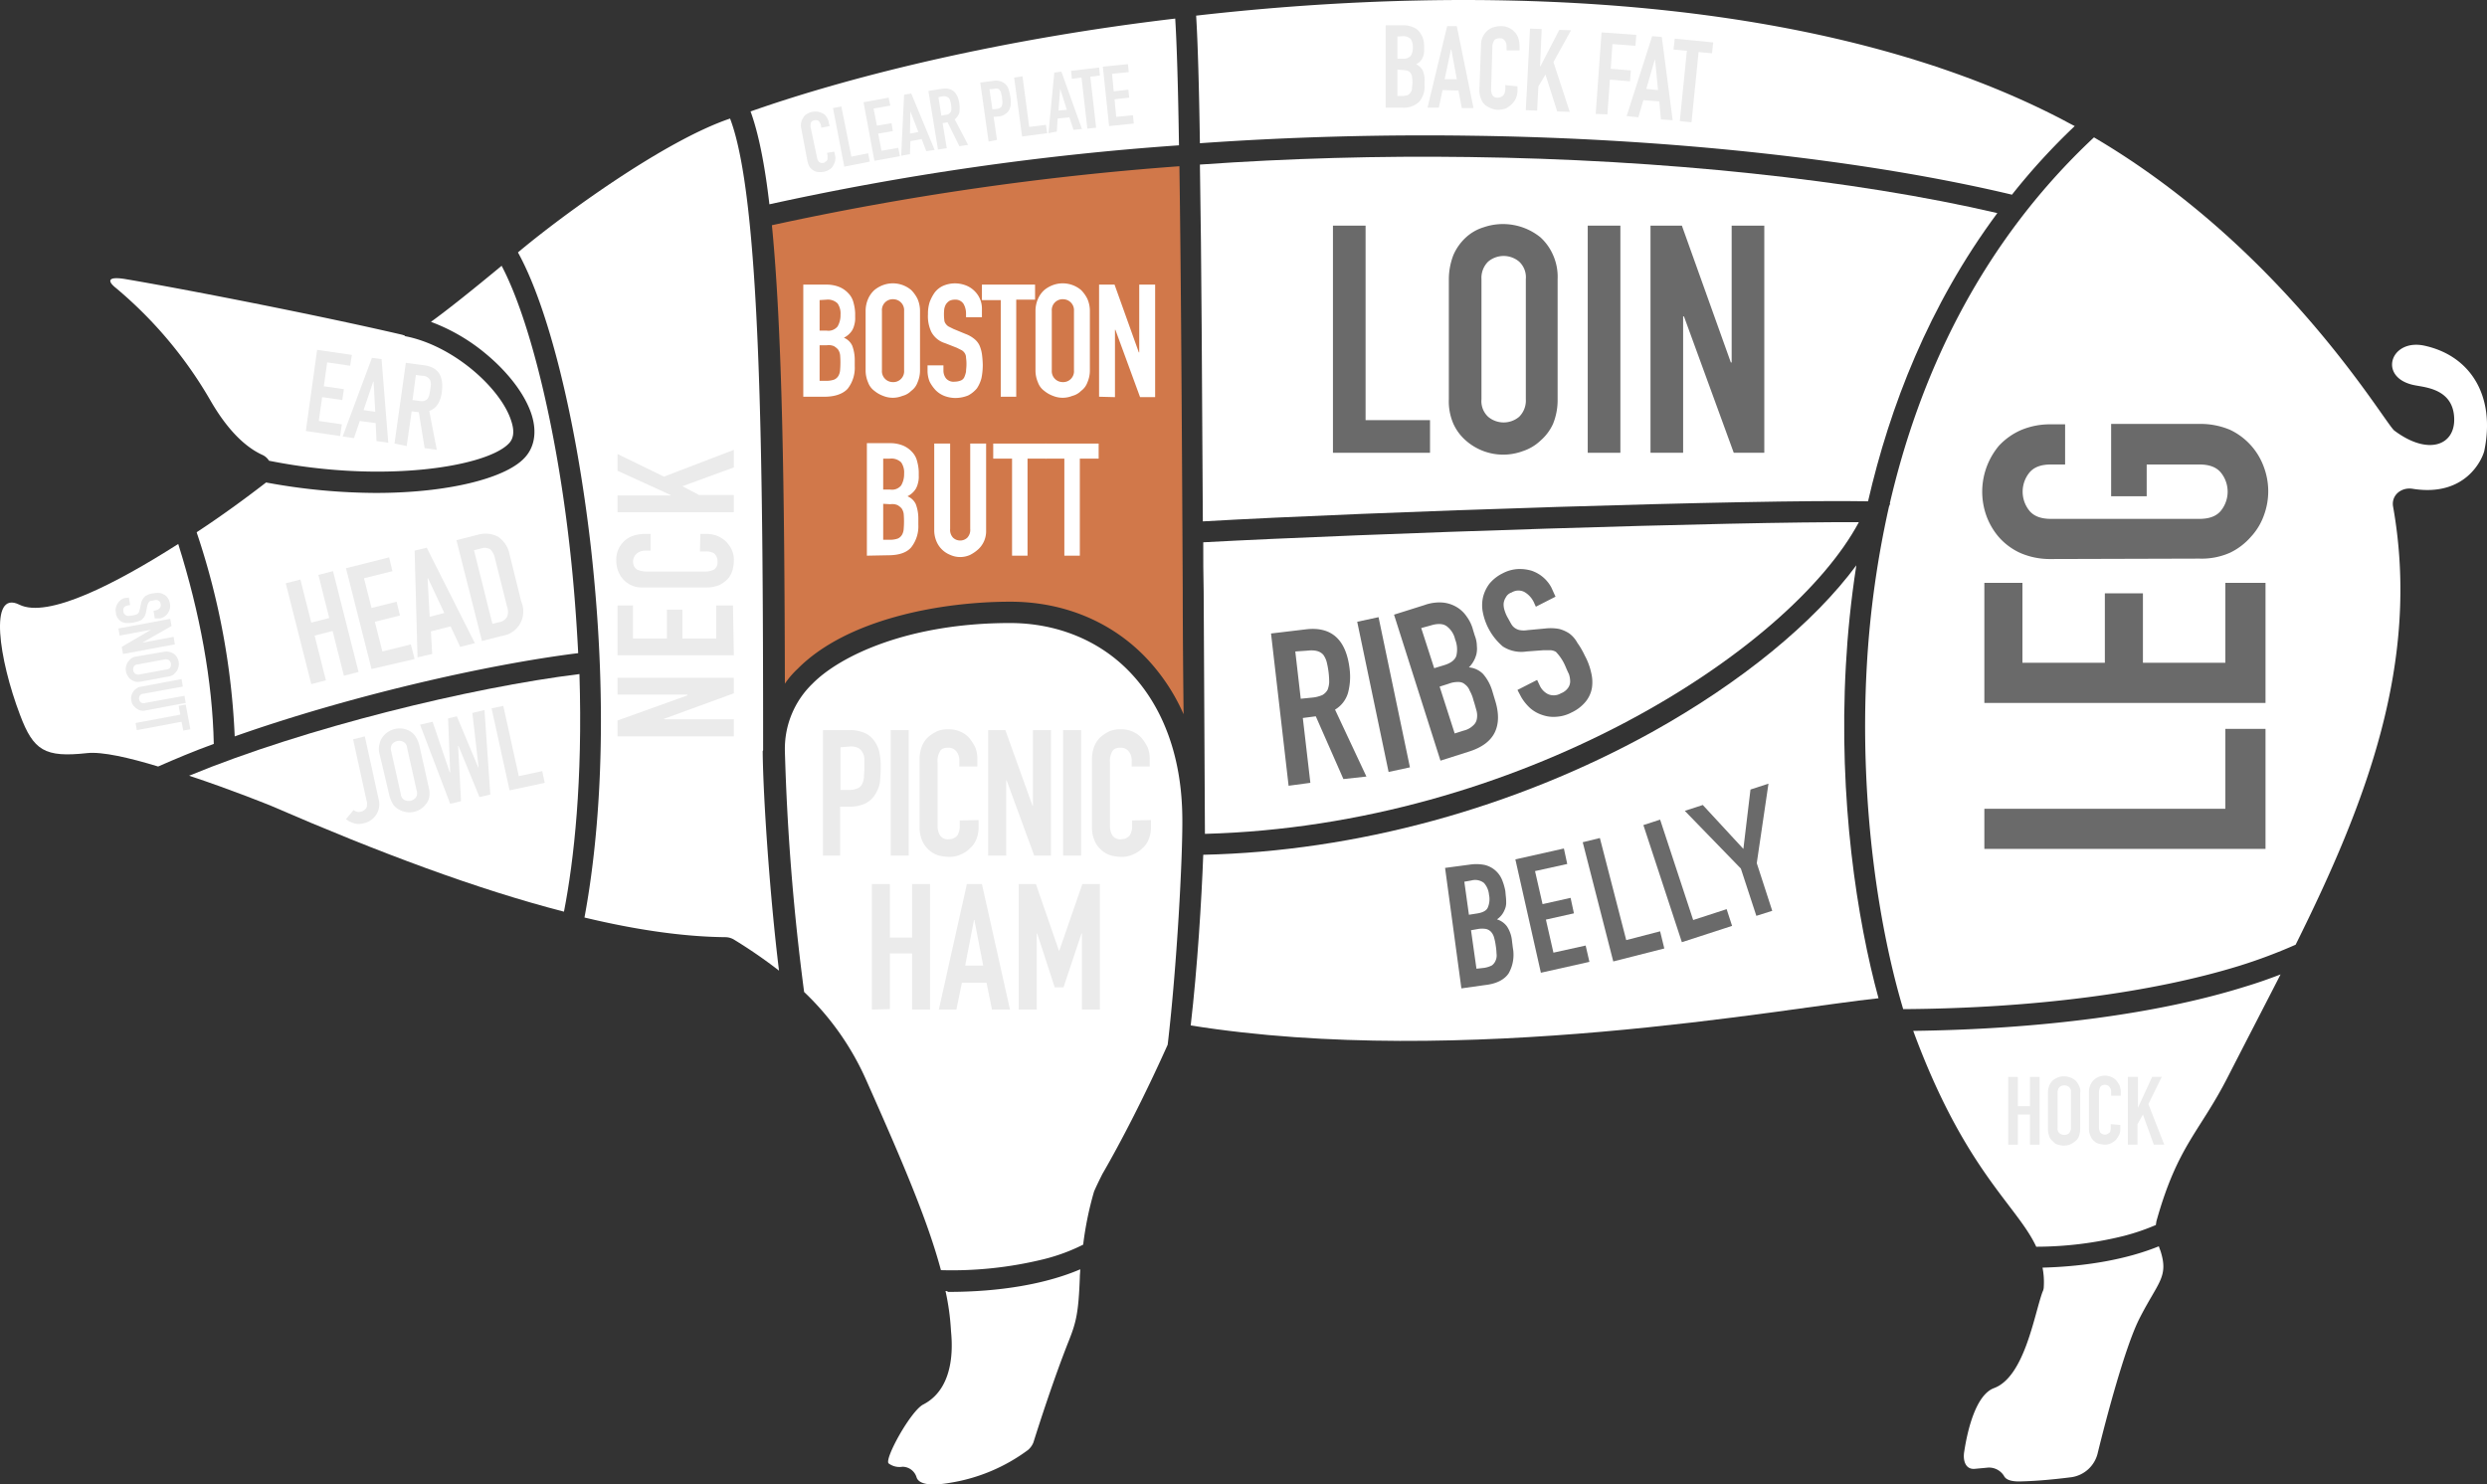
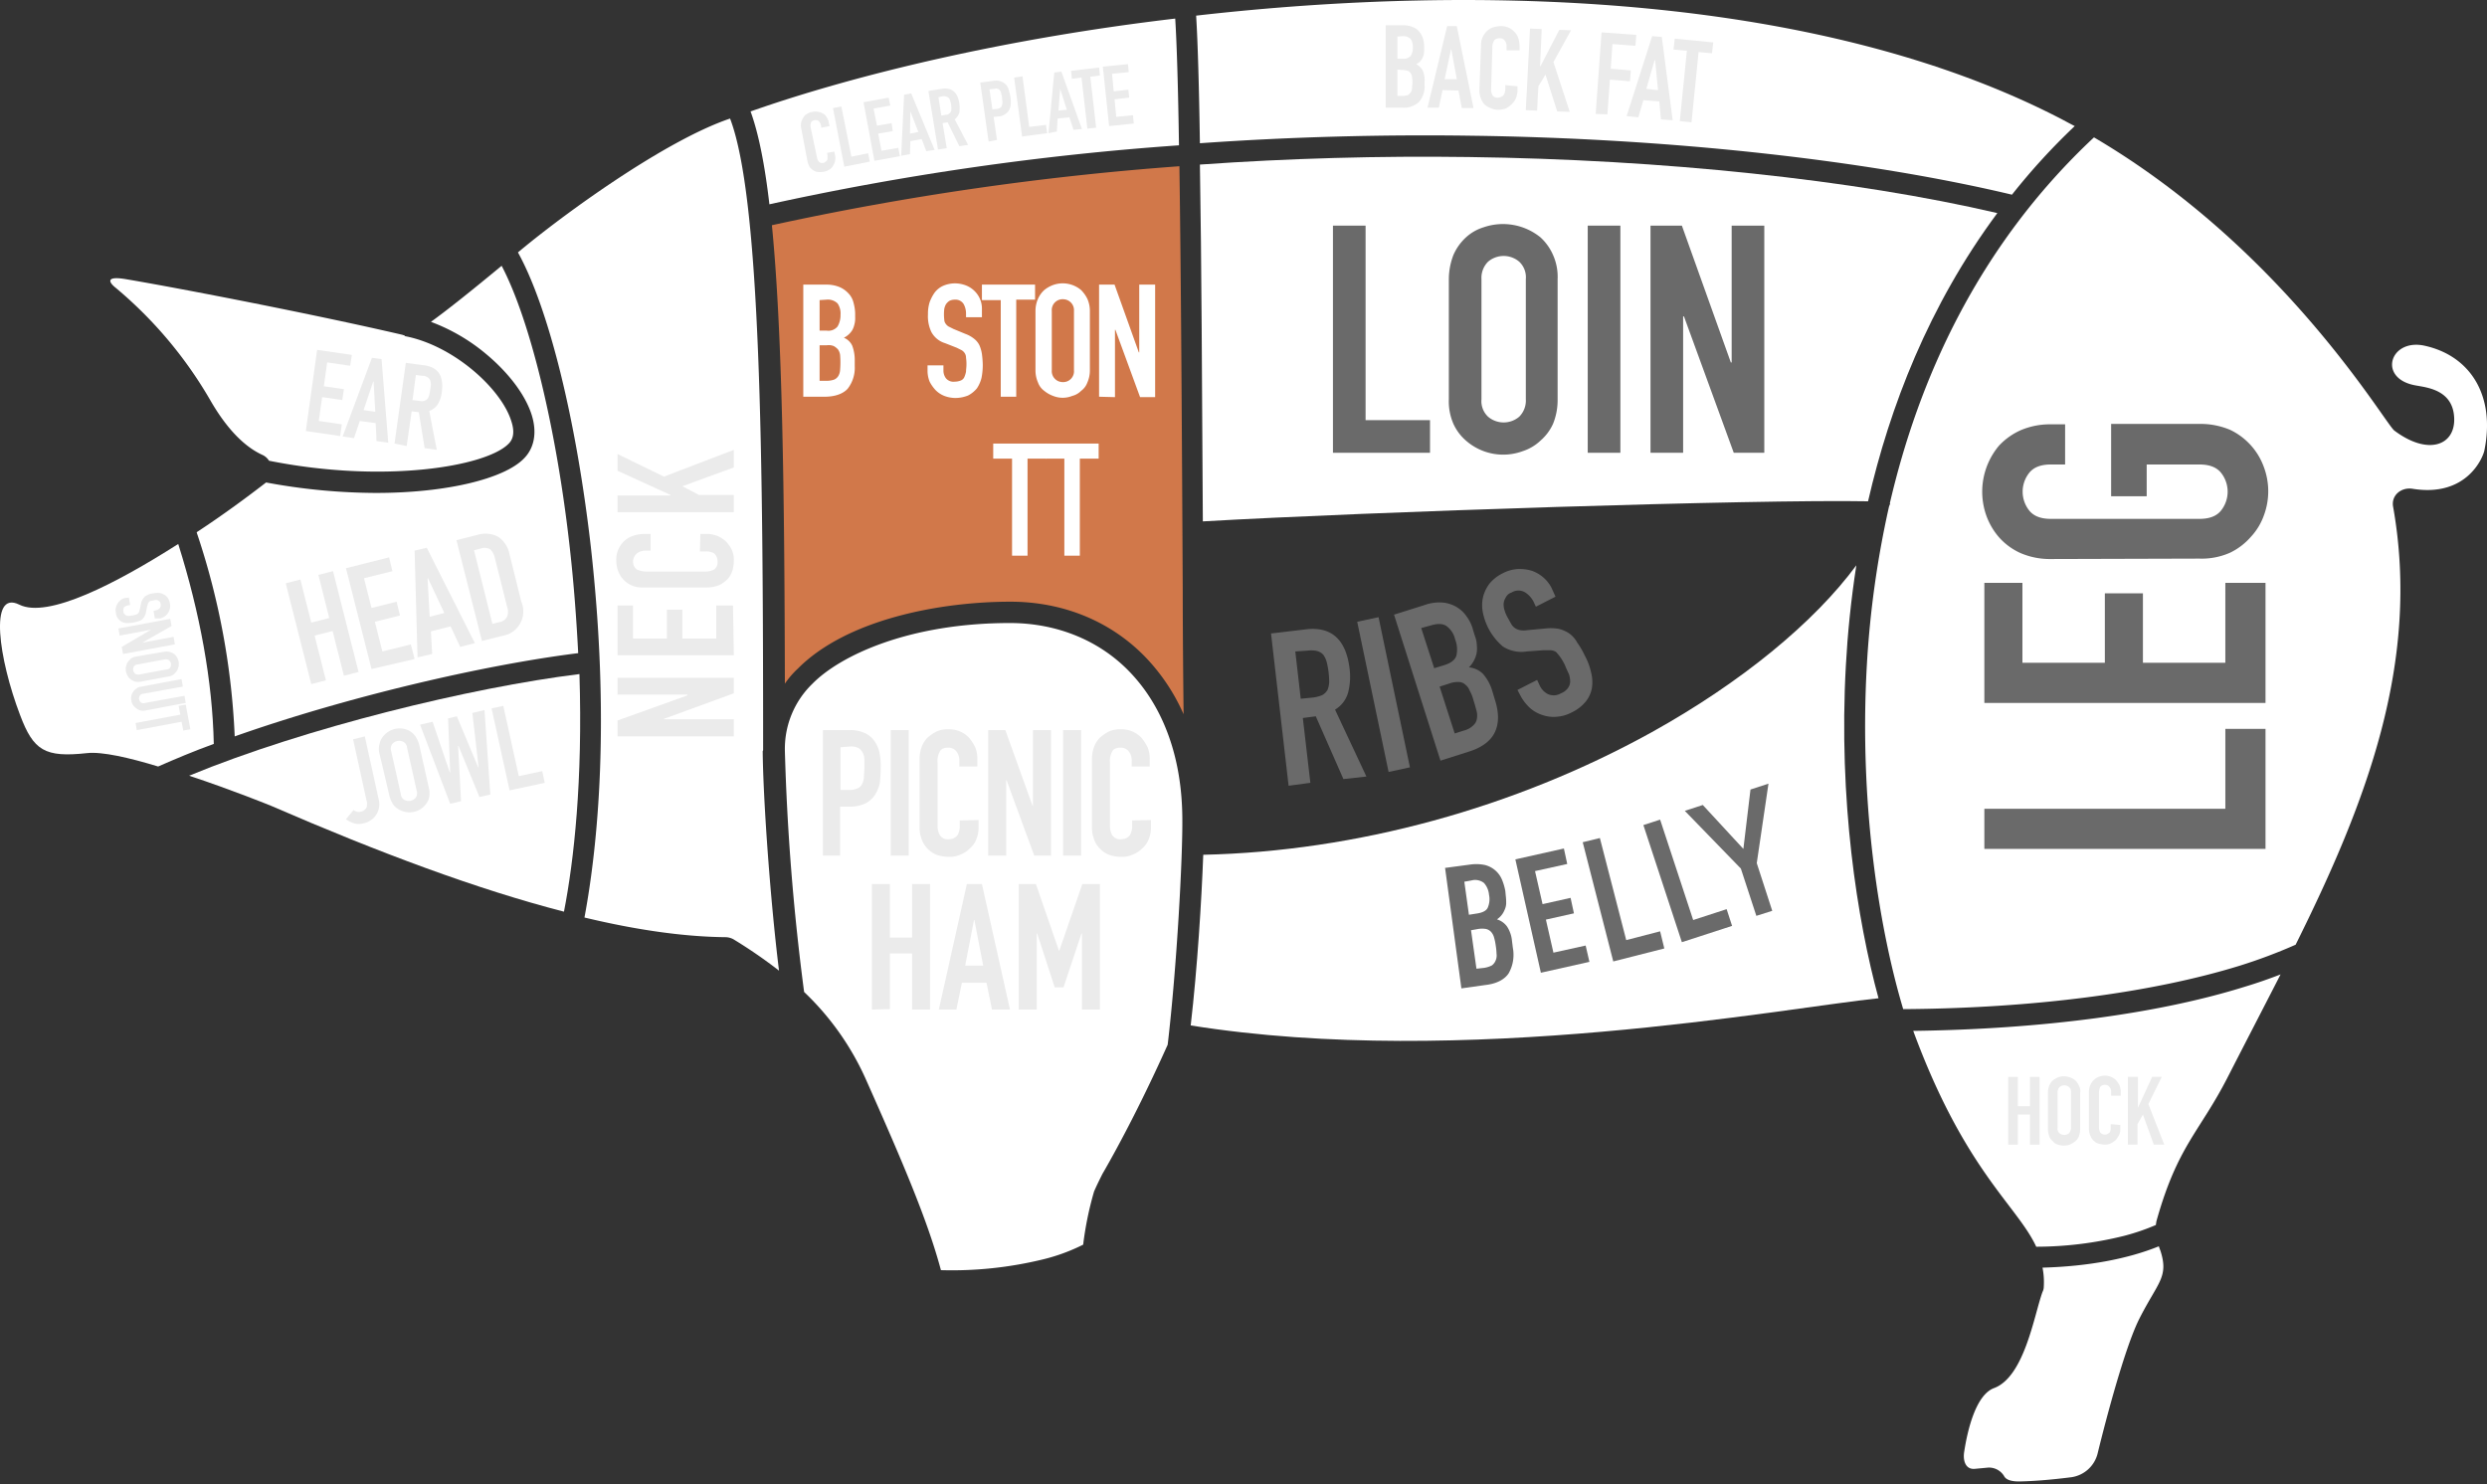
<svg xmlns="http://www.w3.org/2000/svg" id="Layer_1" data-name="Layer 1" viewBox="0 0 594.44 354.87">
  <rect x="0" y="0" width="594.44" height="354.87" fill="#333333" stroke="none" />
  <defs>
    <style>.cls-1{fill:#fff;}.cls-2{fill:#6a6a6a;}.cls-3{fill:#ebebeb;}.cls-4{fill:#d1784a;}</style>
  </defs>
  <g id="Pig_parts" data-name="Pig parts">
    <g id="pig_feet" data-name="pig feet">
-       <path id="Path_7111" data-name="Path 7111" class="cls-1" d="M226,308.6a59.07,59.07,0,0,1,1.3,9.4c.1,1.6,1.7,13.4-6.6,17.7-3,1.5-9.4,13.1-8.3,14.1a4.34,4.34,0,0,0,3.3.8,3.54,3.54,0,0,1,3.4,2.6c.5,1.3,2.5,2.2,8.2,1.2a42.5,42.5,0,0,0,18.4-7.8,4.63,4.63,0,0,0,1.3-1.8c1.1-3.5,4.8-15.1,8.5-24.4,1.7-4.3,2.3-6.6,2.6-15.1,0-.6.1-1.3.1-1.9-8.2,3.5-19.1,5.4-31.6,5.4A.73.73,0,0,0,226,308.6Z" transform="translate(0 0.04)" />
      <path id="Path_7125" data-name="Path 7125" class="cls-1" d="M488.5,307.6a2.66,2.66,0,0,1-.3,1.2c-2,5.5-4.3,20.3-11.6,23-4.3,1.6-6.3,9.9-7.1,15.1-.4,2.2.3,4.4,2.5,4.2l3.2-.3a4.22,4.22,0,0,1,3.8,2c.4.8,1.5,1.4,4.1,1.3,4-.1,8-.5,12-1a7.57,7.57,0,0,0,6.3-5.8c2-8.2,6.5-25.2,9.9-32,4.5-8.9,7.1-10,5.1-16.3-.2-.5-.3-.8-.4-1.1-7.4,3-16.9,4.8-27.8,5.1A17.82,17.82,0,0,1,488.5,307.6Z" transform="translate(0 0.04)" />
    </g>
    <g id="loin">
      <path id="Path_7119" data-name="Path 7119" class="cls-1" d="M446.5,119.8h0C451.7,97.2,461,73,477.4,50.9c-34.3-8-80-12.8-126.3-13.4-21.5-.3-43,.3-64.3,1.8.4,23,.5,53.2.7,85.3C327.6,122.3,419.8,119.3,446.5,119.8Z" transform="translate(0 0.04)" />
      <g id="Group_826" data-name="Group 826">
        <path id="Path_7126" data-name="Path 7126" class="cls-2" d="M318.6,108.2V53.9h7.8v46.5h15.4v7.8Z" transform="translate(0 0.04)" />
        <path id="Path_7127" data-name="Path 7127" class="cls-2" d="M346.3,66.7a16.16,16.16,0,0,1,1.1-5.8,12.46,12.46,0,0,1,3-4.2,11,11,0,0,1,4.2-2.4,14.23,14.23,0,0,1,13.6,2.4,12.46,12.46,0,0,1,3,4.2,12.78,12.78,0,0,1,1.1,5.8V95.4a15.07,15.07,0,0,1-1.1,5.9,11.71,11.71,0,0,1-3,4,11.19,11.19,0,0,1-4.2,2.5,13.5,13.5,0,0,1-13.6-2.5,11.71,11.71,0,0,1-3-4,13.46,13.46,0,0,1-1.1-5.9Zm7.8,28.7a5.1,5.1,0,0,0,1.6,4.2,5.75,5.75,0,0,0,7.4,0,5.43,5.43,0,0,0,1.6-4.2V66.7a5.1,5.1,0,0,0-1.6-4.2,5.75,5.75,0,0,0-7.4,0,5.43,5.43,0,0,0-1.6,4.2Z" transform="translate(0 0.04)" />
        <path id="Path_7128" data-name="Path 7128" class="cls-2" d="M379.5,108.2V53.9h7.8v54.3Z" transform="translate(0 0.04)" />
        <path id="Path_7129" data-name="Path 7129" class="cls-2" d="M394.5,108.2V53.9H402l11.7,32.7h.2V53.9h7.8v54.3h-7.3L402.5,75.6h-.2v32.6Z" transform="translate(0 0.04)" />
      </g>
    </g>
    <g id="picnic_ham" data-name="picnic ham">
      <path id="Path_7110" data-name="Path 7110" class="cls-1" d="M282.6,195.5c-.1-14.1-4.3-26-12.1-34.4-7.3-7.9-17.7-12.2-29.1-12.2-24.2,0-40.6,7.8-47.2,14.5a21.61,21.61,0,0,0-6.6,15.7v.2h0v.1a556.13,556.13,0,0,0,4.6,57.7,65.69,65.69,0,0,1,14.9,21.2c8.9,20,14.7,33.7,17.8,45.3a92,92,0,0,0,24.5-2.6,45.07,45.07,0,0,0,9.5-3.5,79.49,79.49,0,0,1,2.6-12.7c.6-1.4,1.3-2.8,2-4.2,4.4-7.6,10-18.4,15.6-30.9C281.3,231,282.7,204.9,282.6,195.5Z" transform="translate(0 0.04)" />
      <g id="Group_827" data-name="Group 827">
        <path id="Path_7130" data-name="Path 7130" class="cls-3" d="M196.7,204.5v-30h6.4a8.08,8.08,0,0,1,3.1.5,5.65,5.65,0,0,1,2.4,1.6,7.61,7.61,0,0,1,1.5,2.8,15.68,15.68,0,0,1,.4,4.3c0,1.1-.1,2.3-.2,3.4a8.25,8.25,0,0,1-1,2.6,5.89,5.89,0,0,1-2.4,2.3,8.81,8.81,0,0,1-3.9.8h-2.2v11.7Zm4.2-25.9v10.2H203a4.48,4.48,0,0,0,2-.4,2,2,0,0,0,1.1-1.1,4.19,4.19,0,0,0,.4-1.6c0-.6.1-1.3.1-2.1v-2a3.29,3.29,0,0,0-.4-1.7,2.66,2.66,0,0,0-1-1.1,4.06,4.06,0,0,0-1.9-.4Z" transform="translate(0 0.04)" />
        <path id="Path_7131" data-name="Path 7131" class="cls-3" d="M212.9,204.5v-30h4.3v30Z" transform="translate(0 0.04)" />
        <path id="Path_7132" data-name="Path 7132" class="cls-3" d="M233.9,196v1.9a7.51,7.51,0,0,1-.5,2.6,5.41,5.41,0,0,1-1.5,2.2,6.62,6.62,0,0,1-2.2,1.5,6.26,6.26,0,0,1-2.7.6,10.68,10.68,0,0,1-2.5-.3,5.67,5.67,0,0,1-2.3-1.2,6.2,6.2,0,0,1-1.7-2.2,8,8,0,0,1-.7-3.4V181.2a8.57,8.57,0,0,1,.5-2.7,6.36,6.36,0,0,1,1.4-2.2,10.71,10.71,0,0,1,2.2-1.5,6.63,6.63,0,0,1,2.8-.5,6.56,6.56,0,0,1,4.9,2,11.35,11.35,0,0,1,1.5,2.3,7.1,7.1,0,0,1,.5,2.9v1.7h-4.3v-1.4a3.41,3.41,0,0,0-.7-2.2,2.32,2.32,0,0,0-1.9-.9c-1.1,0-1.8.3-2.1,1a4.34,4.34,0,0,0-.5,2.5v15.3a4.28,4.28,0,0,0,.6,2.2,2.25,2.25,0,0,0,2,.9c.3,0,.6-.1.9-.1a4.05,4.05,0,0,0,.9-.5,1.8,1.8,0,0,0,.6-.9,4,4,0,0,0,.3-1.5v-1.5Z" transform="translate(0 0.04)" />
        <path id="Path_7133" data-name="Path 7133" class="cls-3" d="M236.2,204.5v-30h4.1l6.5,18.1h.1V174.5h4.3v30h-4l-6.6-18h-.1v18Z" transform="translate(0 0.04)" />
        <path id="Path_7134" data-name="Path 7134" class="cls-3" d="M254.1,204.5v-30h4.3v30Z" transform="translate(0 0.04)" />
        <path id="Path_7135" data-name="Path 7135" class="cls-3" d="M275.1,196v1.9a7.51,7.51,0,0,1-.5,2.6,5.41,5.41,0,0,1-1.5,2.2,6.62,6.62,0,0,1-2.2,1.5,6.26,6.26,0,0,1-2.7.6,10.68,10.68,0,0,1-2.5-.3,5.67,5.67,0,0,1-2.3-1.2,6.2,6.2,0,0,1-1.7-2.2,8,8,0,0,1-.7-3.4V181.2a8.57,8.57,0,0,1,.5-2.7,6.36,6.36,0,0,1,1.4-2.2,10.71,10.71,0,0,1,2.2-1.5,6.63,6.63,0,0,1,2.8-.5,6.56,6.56,0,0,1,4.9,2,11.35,11.35,0,0,1,1.5,2.3,7.1,7.1,0,0,1,.5,2.9v1.7h-4.3v-1.4a3.41,3.41,0,0,0-.7-2.2,2.32,2.32,0,0,0-1.9-.9c-1.1,0-1.8.3-2.1,1a4.34,4.34,0,0,0-.5,2.5v15.3a4.28,4.28,0,0,0,.6,2.2,2.25,2.25,0,0,0,2,.9c.3,0,.6-.1.9-.1a4.05,4.05,0,0,0,.9-.5,1.8,1.8,0,0,0,.6-.9,4,4,0,0,0,.3-1.5v-1.5Z" transform="translate(0 0.04)" />
        <path id="Path_7136" data-name="Path 7136" class="cls-3" d="M208.4,241.3v-30h4.3v12.8H218V211.3h4.3v30H218V227.9h-5.3v13.3Z" transform="translate(0 0.04)" />
        <path id="Path_7137" data-name="Path 7137" class="cls-3" d="M224.4,241.3l6.7-30h3.6l6.7,30h-4.3l-1.3-6.4h-5.9l-1.3,6.4ZM235,230.8l-2.1-10.9h-.1l-2.1,10.9Z" transform="translate(0 0.04)" />
        <path id="Path_7138" data-name="Path 7138" class="cls-3" d="M243.5,241.3v-30h4.1l5.5,15.9h.1l5.5-15.9h4.2v30h-4.3V223.1h-.1L254.2,236h-2.1l-4.2-12.9h-.1v18.2Z" transform="translate(0 0.04)" />
      </g>
    </g>
    <g id="neck">
      <path id="Path_7112" data-name="Path 7112" class="cls-1" d="M182.4,179.2c0-71.1-.6-131.8-7.9-150.9-15.7,5.3-40.1,23.1-50.7,32,7.3,13.2,13.9,39.8,17.4,70.2,4.7,41.8,1.7,71.6-1.5,88.8,12.5,3,23.8,4.6,33.7,4.7a4.14,4.14,0,0,1,1.9.5,116.9,116.9,0,0,1,10.9,7.5c-2.1-17-3.8-41-3.9-52.5A.37.37,0,0,0,182.4,179.2Z" transform="translate(0 0.04)" />
      <g id="Group_828" data-name="Group 828">
        <path id="Path_7139" data-name="Path 7139" class="cls-3" d="M175.4,176H147.6v-3.8l16.7-6V166H147.6v-4h27.8v3.7l-16.7,6.1v.1h16.7Z" transform="translate(0 0.04)" />
        <path id="Path_7140" data-name="Path 7140" class="cls-3" d="M175.4,156.6H147.6V144.7h3.7v7.9h8.1v-6.9h3.7v6.9h8.1v-7.9h4Z" transform="translate(0 0.04)" />
        <path id="Path_7141" data-name="Path 7141" class="cls-3" d="M167.4,127.6h1.7a6.87,6.87,0,0,1,2.4.5,6.25,6.25,0,0,1,2,1.3,6.61,6.61,0,0,1,1.4,2,5.34,5.34,0,0,1,.5,2.5,8.52,8.52,0,0,1-.3,2.3,5.29,5.29,0,0,1-1.1,2.1,7.49,7.49,0,0,1-2,1.5,8.15,8.15,0,0,1-3.1.6H153.6a6,6,0,0,1-5.8-3.8,7.51,7.51,0,0,1-.5-2.6,6.1,6.1,0,0,1,1.8-4.6,5.71,5.71,0,0,1,2.1-1.3,8.57,8.57,0,0,1,2.7-.5h1.6v4h-1.3a3.06,3.06,0,0,0-2,.7,2.51,2.51,0,0,0-.4,3.4l.4.4a5.93,5.93,0,0,0,2.3.5h14.2a4.55,4.55,0,0,0,2-.5,2.09,2.09,0,0,0,.8-1.9,2.2,2.2,0,0,0-.1-.8,2,2,0,0,0-.4-.8,1.46,1.46,0,0,0-.9-.6,3.18,3.18,0,0,0-1.4-.2h-1.4Z" transform="translate(0 0.04)" />
        <path id="Path_7142" data-name="Path 7142" class="cls-3" d="M175.4,122.4H147.6v-4h12.7v-.1l-12.7-5.8v-4l11.1,5.4,16.7-6.4v4.2l-12.3,4.5,4,2.1h8.3Z" transform="translate(0 0.04)" />
      </g>
    </g>
    <g id="snout">
      <path id="Path_7120" data-name="Path 7120" class="cls-1" d="M42.6,130c-14.9,9.5-31.2,17.9-38,14.5-7.3-3.6-4.9,13,.2,26.4,3.2,8.5,5.9,10.2,16,9.1,3.6-.4,10.1,1.1,17,3.2,4.1-1.8,8.6-3.7,13.3-5.4C50.8,162.9,47.8,146.5,42.6,130Z" transform="translate(0 0.04)" />
      <g id="Group_829" data-name="Group 829">
        <path id="Path_7143" data-name="Path 7143" class="cls-3" d="M37,147.8l-.3-1.8.4-.1a1.91,1.91,0,0,0,1-.5,1,1,0,0,0,.3-1,1.42,1.42,0,0,0-.2-.6c-.1-.1-.3-.2-.4-.3a.9.9,0,0,0-.5-.1,1.27,1.27,0,0,0-.6.1c-.2,0-.4.1-.6.1a.52.52,0,0,0-.4.2,1.38,1.38,0,0,0-.3.4c-.1.2-.1.4-.2.6l-.3,1.5a3.58,3.58,0,0,1-.4,1.1,4.35,4.35,0,0,1-.6.7,3.55,3.55,0,0,1-.9.4l-1.2.3a7.57,7.57,0,0,1-1.5.1,2.66,2.66,0,0,1-1.2-.3,2.36,2.36,0,0,1-.9-.8,2.39,2.39,0,0,1-.5-1.4,2.44,2.44,0,0,1,0-1.2,3.7,3.7,0,0,1,.5-1.1,3,3,0,0,1,.8-.8,2.1,2.1,0,0,1,1.1-.4l.7-.1.3,1.8-.6.1a2,2,0,0,0-.8.4,1.23,1.23,0,0,0-.2,1,.91.91,0,0,0,.3.7c.1.1.3.3.4.3a1.27,1.27,0,0,0,.6.1c.2,0,.5-.1.8-.1a2.35,2.35,0,0,0,.8-.2c.2,0,.3-.1.5-.2a1.38,1.38,0,0,0,.3-.4c.1-.2.1-.4.2-.6l.3-1.4a3.25,3.25,0,0,1,1-1.8,4.38,4.38,0,0,1,1.9-.7,6.6,6.6,0,0,1,1.4-.1,2.84,2.84,0,0,1,1.2.4,2.36,2.36,0,0,1,.9.8,3,3,0,0,1,.5,1.3,2.85,2.85,0,0,1,0,1.3,3.7,3.7,0,0,1-.5,1.1,3.22,3.22,0,0,1-1.8,1.2Z" transform="translate(0 0.04)" />
        <path id="Path_7144" data-name="Path 7144" class="cls-3" d="M28.3,150.2l12.4-2.3.3,1.7-7,4h0l7.5-1.4.3,1.8-12.4,2.3-.3-1.7,7-4.1h0l-7.5,1.4Z" transform="translate(0 0.04)" />
        <path id="Path_7145" data-name="Path 7145" class="cls-3" d="M39.1,155.8a3.3,3.3,0,0,1,1.4,0,3.7,3.7,0,0,1,1.1.5,2.7,2.7,0,0,1,.7.8,3.08,3.08,0,0,1,.4,2.1,3.58,3.58,0,0,1-.4,1.1,6.47,6.47,0,0,1-.8.9,3,3,0,0,1-1.3.5l-6.5,1.2a3.3,3.3,0,0,1-1.4,0,3.13,3.13,0,0,1-1-.5,2.36,2.36,0,0,1-.8-.9,3.08,3.08,0,0,1-.4-2.1,3.58,3.58,0,0,1,.4-1.1,6.47,6.47,0,0,1,.8-.9,3,3,0,0,1,1.3-.5Zm-6.2,3a1.05,1.05,0,0,0-.9.5,1.36,1.36,0,0,0,.3,1.7,1.23,1.23,0,0,0,1,.2l6.5-1.2a1.05,1.05,0,0,0,.9-.5,1.36,1.36,0,0,0-.3-1.7,1.23,1.23,0,0,0-1-.2Z" transform="translate(0 0.04)" />
        <path id="Path_7146" data-name="Path 7146" class="cls-3" d="M44.4,168l-9.6,1.8a2.47,2.47,0,0,1-2.2-.5,3,3,0,0,1-.8-.8,2.1,2.1,0,0,1-.4-1.1,2.05,2.05,0,0,1,0-1.1,2.94,2.94,0,0,1,1.3-1.8,2.1,2.1,0,0,1,1.1-.4l9.6-1.8.3,1.8-9.4,1.7a1.05,1.05,0,0,0-.9.5,1.25,1.25,0,0,0,.3,1.6,1.18,1.18,0,0,0,1,.1l9.4-1.7Z" transform="translate(0 0.04)" />
        <path id="Path_7147" data-name="Path 7147" class="cls-3" d="M32.4,172.8l10.7-2-.4-2.1,1.7-.3,1.1,5.9-1.7.3-.4-2.1-10.7,2Z" transform="translate(0 0.04)" />
      </g>
    </g>
    <g id="ear">
      <path id="Path_7124" data-name="Path 7124" class="cls-1" d="M121.6,106q1.8-1.8.6-5.4c-2.4-7.7-13.8-18.1-25.5-20.3v-.2a.9.9,0,0,1-.5-.1C75.6,75.2,43.7,69,30.1,66.7c-4.7-.8-4.3.6-2.4,2.1A100.58,100.58,0,0,1,50.3,95.7c4.5,7.8,8.9,11.4,12.4,13a3.64,3.64,0,0,1,1.6,1.4C91.8,115.6,116.3,111.5,121.6,106Z" transform="translate(0 0.04)" />
      <g id="Group_830" data-name="Group 830">
        <path id="Path_7148" data-name="Path 7148" class="cls-3" d="M73.1,103l2.7-19.4,8.3,1.2-.4,2.6-5.5-.8-.8,5.7,4.8.7-.4,2.6L77,94.9l-.8,5.7,5.5.8-.4,2.8Z" transform="translate(0 0.04)" />
        <path id="Path_7149" data-name="Path 7149" class="cls-3" d="M81.9,104.3l7-18.8,2.3.3,1.6,20-2.8-.4-.2-4.3-3.8-.5-1.4,4.1Zm7.8-5.9-.4-7.2h-.1L86.9,98Z" transform="translate(0 0.04)" />
        <path id="Path_7150" data-name="Path 7150" class="cls-3" d="M94.3,106,97,86.7l4.5.6c3.3.5,4.6,2.6,4.1,6.4a7.09,7.09,0,0,1-.9,2.8,3.92,3.92,0,0,1-2.1,1.7l1.8,9.3-2.9-.4-1.4-8.6-1.7-.2-1.2,8.3Zm5.1-16.4-.8,6,1.6.2a2.44,2.44,0,0,0,1.2,0,2.18,2.18,0,0,0,.8-.5,3.55,3.55,0,0,0,.4-.9,23.36,23.36,0,0,0,.4-2.6,3.55,3.55,0,0,0-.2-1,2.06,2.06,0,0,0-1.9-1Z" transform="translate(0 0.04)" />
      </g>
    </g>
    <g id="head">
      <path id="Path_7123" data-name="Path 7123" class="cls-1" d="M56.1,176c26.9-9.5,59.6-17.1,82.1-19.9-.4-7.8-1-16.2-2-25.1-3.2-28.8-9.6-54.8-16.3-67.5-6.4,5.3-12.6,10.3-16.9,13.4a44.83,44.83,0,0,1,13.2,7.7c5.4,4.5,9.4,9.8,10.9,14.6,1.3,4.2.6,7.9-1.9,10.4-4.7,4.8-18.4,8.2-35.3,8.2a145.5,145.5,0,0,1-26.3-2.5h0c-4.4,3.4-10.2,7.7-16.6,11.9.1.2.1.4.2.6A176.07,176.07,0,0,1,56.1,176Z" transform="translate(0 0.04)" />
      <g id="Group_832" data-name="Group 832">
        <path id="Path_7154" data-name="Path 7154" class="cls-3" d="M74.4,163.5l-6.1-24.1,3.5-.9,2.6,10.3,4.3-1.1-2.6-10.3,3.5-.9,6.1,24.1-3.5.9-2.7-10.7-4.3,1.1,2.7,10.7Z" transform="translate(0 0.04)" />
        <path id="Path_7155" data-name="Path 7155" class="cls-3" d="M88.8,159.9l-6.1-24.1L93,133.2l.8,3.3L87,138.2l1.8,7.1,6-1.5.8,3.3-6,1.5,1.8,7.1,6.8-1.7.9,3.5Z" transform="translate(0 0.04)" />
        <path id="Path_7156" data-name="Path 7156" class="cls-3" d="M99.8,157.1l-.7-25.5,2.9-.7,11.5,22.8-3.5.9-2.3-4.9-4.7,1.2.3,5.4Zm6.4-10.6-3.9-8.3h-.1l.5,9.2Z" transform="translate(0 0.04)" />
        <path id="Path_7157" data-name="Path 7157" class="cls-3" d="M115.2,153.2l-6.1-24.1,5.1-1.3a6.45,6.45,0,0,1,4.9.5,6.62,6.62,0,0,1,2.7,4.2l2.8,11.3a5.91,5.91,0,0,1-3.2,7.8,8.33,8.33,0,0,1-1.5.4Zm-1.9-21.7,4.4,17.6,1.6-.4a2.59,2.59,0,0,0,1.9-1.3,3.31,3.31,0,0,0,0-2.4l-2.9-11.6a4.27,4.27,0,0,0-1.1-2.1,2.65,2.65,0,0,0-2.3-.2Z" transform="translate(0 0.04)" />
      </g>
    </g>
    <g id="jowl">
      <path id="Path_7114" data-name="Path 7114" class="cls-1" d="M138.5,161.1c-25.9,3.2-65.4,12.8-93.3,24.3,10.3,3.4,19.6,7.2,19.6,7.2,25.8,11.2,49.4,20,70,25.3C137.2,205.6,139.3,186.6,138.5,161.1Z" transform="translate(0 0.04)" />
      <g id="Group_833" data-name="Group 833">
        <path id="Path_7158" data-name="Path 7158" class="cls-3" d="M87.2,176l3.3,15a4.61,4.61,0,0,1-1.8,5,4.55,4.55,0,0,1-1.9.8,3.94,3.94,0,0,1-2.4-.1,5.56,5.56,0,0,1-1.7-.9l1.8-2.2a2,2,0,0,0,.8.4,1.39,1.39,0,0,0,.9,0,1.42,1.42,0,0,0,.6-.2,2.65,2.65,0,0,0,.6-.5,1.14,1.14,0,0,0,.3-.8,2.46,2.46,0,0,0-.1-1.2l-3.2-14.6Z" transform="translate(0 0.04)" />
        <path id="Path_7159" data-name="Path 7159" class="cls-3" d="M90.7,180.1a4.11,4.11,0,0,1,0-2.2,4.17,4.17,0,0,1,.8-1.8,5,5,0,0,1,6.4-1.4,4.36,4.36,0,0,1,1.4,1.3,7.22,7.22,0,0,1,.9,2l2.3,10.3a5.45,5.45,0,0,1,.1,2.2,3.81,3.81,0,0,1-.8,1.7,4.89,4.89,0,0,1-1.3,1.2,5,5,0,0,1-3.4.7,4.92,4.92,0,0,1-1.7-.6,4.07,4.07,0,0,1-1.4-1.2,7.22,7.22,0,0,1-.9-2Zm5.1,9.7a1.69,1.69,0,0,0,.9,1.4,2.16,2.16,0,0,0,2.7-.6,1.84,1.84,0,0,0,.2-1.6l-2.3-10.3a1.69,1.69,0,0,0-.9-1.4,2.16,2.16,0,0,0-2.7.6,1.84,1.84,0,0,0-.2,1.6Z" transform="translate(0 0.04)" />
        <path id="Path_7160" data-name="Path 7160" class="cls-3" d="M115.8,169.7l1.4,20.2-2.6.6-5-12.2h-.1l.7,13.2-2.6.6-7.2-18.9,3-.7,4.1,12.1h.1l-.5-12.9,2.1-.5,5.1,12.2h.1l-1.5-13Z" transform="translate(0 0.04)" />
        <path id="Path_7161" data-name="Path 7161" class="cls-3" d="M121.8,188.9l-4.3-19.6,2.8-.6,3.7,16.8,5.6-1.2.6,2.8Z" transform="translate(0 0.04)" />
      </g>
    </g>
    <g id="leg">
      <path id="Path_7116" data-name="Path 7116" class="cls-1" d="M579.5,82.6c-8.3-1.8-11.3,7.9-2.1,9.5,2.6.5,9,1,9.2,7.9.2,6.5-6.3,8.9-14.3,2.9-2.2-1.6-26.2-43.3-71.8-70.1-27.9,26.1-42,58.2-48.8,87.5h.1c-.1.3-.2.5-.3.8a232.91,232.91,0,0,0-5.3,38.1c-1.9,34,3.3,64,8.7,82,31.1-.2,59.5-3.9,80.5-10.4a125.1,125.1,0,0,0,13.3-5c16.8-33.8,29.9-67.5,23.3-104.7-.5-2.7,1.9-4.7,4.6-4.3,12.9,2.1,16.8-7.3,17.2-9.1C596.5,94.6,590.5,85,579.5,82.6Z" transform="translate(0 0.04)" />
      <g id="Group_831" data-name="Group 831">
        <path id="Path_7151" data-name="Path 7151" class="cls-2" d="M541.5,202.9H474.3v-9.6h57.6V174.2h9.6Z" transform="translate(0 0.04)" />
        <path id="Path_7152" data-name="Path 7152" class="cls-2" d="M541.5,168H474.3V139.3h9.1v19.1h19.7V141.8h9.1v16.6h19.7V139.3h9.6Z" transform="translate(0 0.04)" />
        <path id="Path_7153" data-name="Path 7153" class="cls-2" d="M490.2,133.6a17.78,17.78,0,0,1-7.2-1.4,15.21,15.21,0,0,1-5.2-3.8,16.34,16.34,0,0,1-3-5.1,17.1,17.1,0,0,1,3-16.8,15.94,15.94,0,0,1,5.2-3.7,17.78,17.78,0,0,1,7.2-1.4h3.4V111h-3.4c-2.3,0-4,.6-5.1,1.9a7.24,7.24,0,0,0,0,9.2c1.1,1.3,2.8,1.9,5.1,1.9h35.5c2.3,0,4-.6,5.1-1.9a7.24,7.24,0,0,0,0-9.2c-1.1-1.3-2.8-1.9-5.1-1.9H513.1v7.6h-8.5V101.3h21.1a18.25,18.25,0,0,1,7.3,1.4,15.74,15.74,0,0,1,8.1,8.9,16.54,16.54,0,0,1,0,11.6,14.88,14.88,0,0,1-3.1,5.1,15.45,15.45,0,0,1-5,3.8,16.68,16.68,0,0,1-7.3,1.4Z" transform="translate(0 0.04)" />
      </g>
    </g>
    <g id="hock">
      <path id="Path_7118" data-name="Path 7118" class="cls-1" d="M457.3,246.4c12.3,33.4,24.8,41.7,29.4,51.6a87.52,87.52,0,0,0,21-2.6,52.43,52.43,0,0,0,7.6-2.6c0-.3.1-.5.1-.8,5.1-18.3,10.4-21.4,17.2-34.8,4.2-8.2,8.4-16.3,12.5-24.3-2.6,1-5.4,2-8.4,2.9C516,242.3,488,246,457.3,246.4Z" transform="translate(0 0.04)" />
      <g id="Group_834" data-name="Group 834">
        <path id="Path_7162" data-name="Path 7162" class="cls-3" d="M480,273.6V257.4h2.3v7h2.9v-7h2.3v16.2h-2.3v-7.2h-2.9v7.2Z" transform="translate(0 0.04)" />
        <path id="Path_7163" data-name="Path 7163" class="cls-3" d="M489.5,261.2a4.67,4.67,0,0,1,.3-1.7,3.81,3.81,0,0,1,.9-1.3,7.46,7.46,0,0,1,1.2-.7,4.34,4.34,0,0,1,4.1.7,3.81,3.81,0,0,1,.9,1.3,2.49,2.49,0,0,1,.3,1.7v8.6a5.66,5.66,0,0,1-.3,1.8,2.73,2.73,0,0,1-.9,1.2,5.67,5.67,0,0,1-1.3.8,4.47,4.47,0,0,1-2.8,0,2,2,0,0,1-1.2-.8,2.73,2.73,0,0,1-.9-1.2,5.66,5.66,0,0,1-.3-1.8Zm2.3,8.5a1.35,1.35,0,0,0,.5,1.2,1.8,1.8,0,0,0,2.2,0,1.85,1.85,0,0,0,.5-1.2V261a1.35,1.35,0,0,0-.5-1.2,1.8,1.8,0,0,0-2.2,0,1.85,1.85,0,0,0-.5,1.2Z" transform="translate(0 0.04)" />
        <path id="Path_7164" data-name="Path 7164" class="cls-3" d="M506.8,268.9v1a3.19,3.19,0,0,1-.3,1.4,8.34,8.34,0,0,1-.8,1.2,5,5,0,0,1-1.2.8,3.19,3.19,0,0,1-1.4.3,5.85,5.85,0,0,1-1.3-.2,2.28,2.28,0,0,1-1.2-.6,2.73,2.73,0,0,1-.9-1.2,3.92,3.92,0,0,1-.4-1.8v-8.9a4,4,0,0,1,.3-1.5,3.68,3.68,0,0,1,2-2,4,4,0,0,1,1.5-.3,3.86,3.86,0,0,1,2.7,1.1,8.34,8.34,0,0,1,.8,1.2,4.53,4.53,0,0,1,.3,1.6v.9h-2.3V261a1.75,1.75,0,0,0-.4-1.2,1.23,1.23,0,0,0-1-.5,1.35,1.35,0,0,0-1.2.5,3.19,3.19,0,0,0-.3,1.4v8.3a2.66,2.66,0,0,0,.3,1.2,1.61,1.61,0,0,0,1.1.5.9.9,0,0,0,.5-.1,2.19,2.19,0,0,0,.5-.3.55.55,0,0,0,.3-.5,2.2,2.2,0,0,0,.1-.8v-.8Z" transform="translate(0 0.04)" />
        <path id="Path_7165" data-name="Path 7165" class="cls-3" d="M508.6,273.6V257.4H511v7.4h0l3.4-7.4h2.3l-3.2,6.5,3.8,9.7h-2.5l-2.6-7.2-1.3,2.3v4.9Z" transform="translate(0 0.04)" />
      </g>
    </g>
    <g id="clear_plate" data-name="clear plate">
      <path id="Path_7115" data-name="Path 7115" class="cls-1" d="M281.8,34.7c-.2-13.4-.5-23.9-.9-30.3C241,9.1,205,17.6,179.4,26.6c1.9,5.2,3.4,12.7,4.5,22.2A675.17,675.17,0,0,1,281.8,34.7Z" transform="translate(0 0.04)" />
      <g id="Group_836" data-name="Group 836">
        <path id="Path_7170" data-name="Path 7170" class="cls-3" d="M199.4,36.2l.2.9a2.85,2.85,0,0,1,0,1.3,3.08,3.08,0,0,1-.5,1.2,2,2,0,0,1-.9.9,3.08,3.08,0,0,1-1.2.5,4.87,4.87,0,0,1-1.2.1,2.66,2.66,0,0,1-1.2-.3,3.92,3.92,0,0,1-1-.8,4.71,4.71,0,0,1-.6-1.5l-1.5-7.9a2.85,2.85,0,0,1,0-1.3,3.08,3.08,0,0,1,.5-1.2,2,2,0,0,1,.9-.9,3,3,0,0,1,1.3-.5,3.63,3.63,0,0,1,2.5.4,2,2,0,0,1,.9.9,3,3,0,0,1,.5,1.3l.2.8-2,.4-.1-.7a2.62,2.62,0,0,0-.5-.9,1.23,1.23,0,0,0-1-.2c-.5.1-.8.3-.9.7a2.44,2.44,0,0,0,0,1.2l1.5,7.1a1.91,1.91,0,0,0,.5,1,1.23,1.23,0,0,0,1,.2.52.52,0,0,0,.4-.2c.1-.1.3-.2.4-.3a.76.76,0,0,0,.2-.5v-.7l-.1-.7Z" transform="translate(0 0.04)" />
        <path id="Path_7171" data-name="Path 7171" class="cls-3" d="M201.8,39.8l-2.7-14,2-.4,2.4,12,4-.8.4,2Z" transform="translate(0 0.04)" />
        <path id="Path_7172" data-name="Path 7172" class="cls-3" d="M209,38.4l-2.6-14,6-1.1.4,1.9-4,.7.8,4.1,3.5-.6.3,1.9-3.5.6.8,4.1,4-.7.4,2Z" transform="translate(0 0.04)" />
        <path id="Path_7173" data-name="Path 7173" class="cls-3" d="M215.4,37.2l.7-14.6,1.7-.3,5.6,13.5-2,.3-1.1-2.9-2.7.5-.1,3.1Zm4.1-5.7-1.9-4.9h0l-.1,5.3Z" transform="translate(0 0.04)" />
        <path id="Path_7174" data-name="Path 7174" class="cls-3" d="M224.2,35.7l-2.3-14,3.2-.5c2.4-.4,3.8.8,4.2,3.5a8.1,8.1,0,0,1,0,2.2,3.55,3.55,0,0,1-1.1,1.6l3.2,6.1-2.1.3-2.8-5.7-1.2.2,1,6Zm.1-12.5.7,4.4,1.1-.2a1.14,1.14,0,0,0,.8-.3,1,1,0,0,0,.4-.5,1.7,1.7,0,0,0,.1-.7,6.28,6.28,0,0,0-.3-1.9,1.61,1.61,0,0,0-.4-.7,2,2,0,0,0-1.5-.3Z" transform="translate(0 0.04)" />
        <path id="Path_7175" data-name="Path 7175" class="cls-3" d="M236.3,33.8l-2-14.1,3-.4a3.79,3.79,0,0,1,1.5,0,3.1,3.1,0,0,1,1.3.6,2.73,2.73,0,0,1,.9,1.2,14.62,14.62,0,0,1,.5,2,8.6,8.6,0,0,1,.1,1.6,2.77,2.77,0,0,1-.3,1.3,2.34,2.34,0,0,1-1,1.2,2.79,2.79,0,0,1-1.8.6l-1,.1.8,5.5Zm.2-12.5.7,4.8,1-.1a1.61,1.61,0,0,0,.9-.3.82.82,0,0,0,.4-.6,2.2,2.2,0,0,0,.1-.8c0-.3-.1-.6-.1-1a2.92,2.92,0,0,0-.2-.9,1.14,1.14,0,0,0-.3-.8.66.66,0,0,0-.5-.4,1.39,1.39,0,0,0-.9,0Z" transform="translate(0 0.04)" />
        <path id="Path_7176" data-name="Path 7176" class="cls-3" d="M244.3,32.6l-1.9-14.1,2-.3L246,30.3l4-.5.3,2Z" transform="translate(0 0.04)" />
        <path id="Path_7177" data-name="Path 7177" class="cls-3" d="M250.6,31.8,252,17.3l1.7-.2,4.9,13.7-2,.2-1-3-2.8.3-.2,3.1Zm4.4-5.6-1.6-5h0l-.4,5.2Z" transform="translate(0 0.04)" />
        <path id="Path_7178" data-name="Path 7178" class="cls-3" d="M259.9,30.7l-1.4-12.2-2.3.3-.2-1.9,6.7-.8.2,1.9-2.3.3L262,30.5Z" transform="translate(0 0.04)" />
        <path id="Path_7179" data-name="Path 7179" class="cls-3" d="M265.1,30.1l-1.5-14.2,6-.6.2,1.9-4,.4.4,4.2,3.5-.4.2,1.9-3.5.4.4,4.2,4-.4.2,2Z" transform="translate(0 0.04)" />
      </g>
    </g>
    <g id="back_fat" data-name="back fat">
      <path id="Path_7122" data-name="Path 7122" class="cls-1" d="M351.3,32.4c47.6.6,94.8,5.8,129.6,14.1a155.13,155.13,0,0,1,15-16.4c-1.4-.7-2.8-1.5-4.2-2.2C434.9-1.1,355.1-4.2,285.9,3.7c.4,6.5.7,17.1.9,30.5C308.1,32.7,329.7,32.1,351.3,32.4Z" transform="translate(0 0.04)" />
      <g id="Group_837" data-name="Group 837">
        <path id="Path_7180" data-name="Path 7180" class="cls-3" d="M331.2,25.7V6h4.1a5.87,5.87,0,0,1,2.3.4,3.55,3.55,0,0,1,1.6,1.1,5.07,5.07,0,0,1,.9,1.6,6.28,6.28,0,0,1,.3,1.9v.7a5.7,5.7,0,0,1-.1,1.3,4.18,4.18,0,0,1-.4,1,3,3,0,0,1-1.4,1.3,4,4,0,0,1,1.5,1.4,5.34,5.34,0,0,1,.5,2.5v1.1a5.69,5.69,0,0,1-1.3,4,5.33,5.33,0,0,1-4,1.4Zm2.8-9.1v6.3h1.2a5.85,5.85,0,0,0,1.3-.2,2.34,2.34,0,0,0,.7-.7,1.69,1.69,0,0,0,.3-1c0-.4.1-.8.1-1.3a5.7,5.7,0,0,0-.1-1.3,1.61,1.61,0,0,0-.3-.9,1.34,1.34,0,0,0-.7-.6,5,5,0,0,0-1.2-.2Zm0-7.9V14h1.3a2.28,2.28,0,0,0,1.9-.7,3.51,3.51,0,0,0,.5-2,3.51,3.51,0,0,0-.5-2,2.64,2.64,0,0,0-1.9-.7Z" transform="translate(0 0.04)" />
        <path id="Path_7181" data-name="Path 7181" class="cls-3" d="M341.2,25.7l4.7-19.5h2.3l4,19.6h-2.8l-.8-4.2-3.8-.1-.9,4.2Zm7-6.8-1.3-7.1h-.1l-1.5,7.1Z" transform="translate(0 0.04)" />
        <path id="Path_7182" data-name="Path 7182" class="cls-3" d="M362.7,20.6v1.2a4.71,4.71,0,0,1-.4,1.7,4.51,4.51,0,0,1-1,1.4,7.1,7.1,0,0,1-1.4,1,5.66,5.66,0,0,1-1.8.3,4.53,4.53,0,0,1-1.6-.3,7.14,7.14,0,0,1-1.5-.8,4,4,0,0,1-1-1.5,5.38,5.38,0,0,1-.4-2.2l.4-10.8a3.92,3.92,0,0,1,.4-1.8,4.51,4.51,0,0,1,1-1.4,3.77,3.77,0,0,1,1.5-.9,6.28,6.28,0,0,1,1.9-.3A4.31,4.31,0,0,1,362,7.6a3.77,3.77,0,0,1,.9,1.5,6.28,6.28,0,0,1,.3,1.9v1h-3.1v-.9a2.3,2.3,0,0,0-.4-1.4,1.43,1.43,0,0,0-1.2-.6c-.7,0-1.2.2-1.4.6a2.93,2.93,0,0,0-.4,1.6l-.3,10a3.19,3.19,0,0,0,.3,1.4,1.37,1.37,0,0,0,1.3.6,1.27,1.27,0,0,0,.6-.1l.6-.3a2.09,2.09,0,0,0,.4-.6,3.55,3.55,0,0,0,.2-1v-1Z" transform="translate(0 0.04)" />
        <path id="Path_7183" data-name="Path 7183" class="cls-3" d="M364.7,26.3l1-19.5,2.8.1-.4,8.9h.1l4.5-8.7,2.8.1-4.2,7.6,3.9,11.9-3-.1-2.8-8.8-1.7,2.8-.3,5.8Z" transform="translate(0 0.04)" />
        <path id="Path_7184" data-name="Path 7184" class="cls-3" d="M381.4,27.2l1.4-19.5,8.3.6-.2,2.6-5.5-.4-.4,5.9,4.8.4-.2,2.6-4.8-.4-.6,8.3Z" transform="translate(0 0.04)" />
        <path id="Path_7185" data-name="Path 7185" class="cls-3" d="M388.8,27.7l6.1-19.1,2.3.2,2.6,19.9-2.8-.2-.4-4.3-3.8-.3L391.6,28Zm7.5-6.2-.7-7.2h-.1l-2,6.9Z" transform="translate(0 0.04)" />
        <path id="Path_7186" data-name="Path 7186" class="cls-3" d="M401.5,28.9l1.7-16.8-3.2-.3.3-2.6,9.2.9-.3,2.6-3.2-.3-1.7,16.8Z" transform="translate(0 0.04)" />
      </g>
    </g>
    <g id="bacon">
      <path id="Path_7113" data-name="Path 7113" class="cls-1" d="M441.2,159c.4-7.4,1.2-15.5,2.5-23.9-10.1,13.7-27.5,28-48.9,39.9-32.7,18.1-70.7,28.5-107.2,29.3-.4,10.8-1.4,27-3,40.8,65.1,10.4,142-4.2,164.4-6.5C443.9,219.9,439.4,191.2,441.2,159Z" transform="translate(0 0.04)" />
      <path id="Path_7151-2" data-name="Path 7151" class="cls-2" d="M385.6,229.8l-7.3-28.5,4.1-1,6.3,24.4,8.1-2.1,1,4.1Z" transform="translate(0 0.04)" />
      <path id="Path_7151-3" data-name="Path 7151" class="cls-2" d="M402,225.2l-9.2-28,4-1.3,7.9,24,8-2.6,1.3,4Z" transform="translate(0 0.04)" />
      <path id="Path_7152-2" data-name="Path 7152" class="cls-2" d="M368.3,232.5l-6.1-27.1,11.6-2.6.8,3.7-7.7,1.7,1.8,7.9,6.7-1.5.8,3.7-6.7,1.5,1.8,7.9L379,226l.9,3.9Z" transform="translate(0 0.04)" />
      <path class="cls-2" d="M416.1,207.6l-13.4-13.8,4.3-1.4,9.7,10.5,1.7-14.2,4.3-1.4-2.8,19,3.7,11.4-3.8,1.2Z" transform="translate(0 0.04)" />
      <g id="bacon-2" data-name="bacon">
        <g id="Group_838" data-name="Group 838">
          <path id="Path_7187" data-name="Path 7187" class="cls-2" d="M349.3,236.24l-3.9-28.8,6-.8a10.3,10.3,0,0,1,3.5.1,6,6,0,0,1,4.1,3.5,13.82,13.82,0,0,1,.8,2.7l.1,1.1a13.4,13.4,0,0,1,.1,2,4.19,4.19,0,0,1-.4,1.5,4.89,4.89,0,0,1-1.8,2.2,4.63,4.63,0,0,1,2.4,1.7,7.57,7.57,0,0,1,1.2,3.5l.2,1.6a9,9,0,0,1-1,6.1c-1,1.5-2.9,2.5-5.6,2.8Zm.7-25.5,1.1,7.9,1.9-.3c1.4-.2,2.3-.7,2.6-1.4a5.08,5.08,0,0,0,.3-3.1,4.86,4.86,0,0,0-1.2-2.8,3.42,3.42,0,0,0-3-.6Zm1.6,11.6,1.3,9.2,1.8-.2a6,6,0,0,0,1.9-.6,2.73,2.73,0,0,0,.9-1.2,3,3,0,0,0,.2-1.6,15,15,0,0,0-.2-2,12.86,12.86,0,0,0-.4-1.9,3.29,3.29,0,0,0-.7-1.3,2.4,2.4,0,0,0-1.2-.7,6,6,0,0,0-1.9,0Z" transform="translate(0 0.04)" />
        </g>
      </g>
    </g>
    <g id="boston_butt" data-name="boston butt">
      <g id="Component_62_19" data-name="Component 62 19">
        <path id="Path_7121" data-name="Path 7121" class="cls-4" d="M282.7,141.6c-.2-38.1-.4-74.9-.8-101.9a694.76,694.76,0,0,0-97.4,14.1c2.5,25.5,3,63.4,3.1,109.6a21.09,21.09,0,0,1,3.1-3.6c11.7-11.8,34-16,50.8-16,12.9,0,24.5,4.9,32.8,13.8a47.16,47.16,0,0,1,8.6,13.1C282.8,161,282.7,151.3,282.7,141.6Z" transform="translate(0 0.04)" />
      </g>
      <g id="Group_839" data-name="Group 839">
        <path id="Path_7192" data-name="Path 7192" class="cls-1" d="M192,94.8V68h5.6a8.15,8.15,0,0,1,3.1.6,6.23,6.23,0,0,1,2.1,1.5,4.77,4.77,0,0,1,1.2,2.2,10.86,10.86,0,0,1,.4,2.5v1a5.54,5.54,0,0,1-.2,1.8,5,5,0,0,1-.5,1.3,4.94,4.94,0,0,1-2,1.8,3.72,3.72,0,0,1,2,1.9,9.74,9.74,0,0,1,.6,3.4v1.5a8.11,8.11,0,0,1-1.7,5.4c-1.1,1.2-3,1.9-5.5,1.9Zm3.9-23.1V79h1.7a2.81,2.81,0,0,0,2.6-1,5.3,5.3,0,0,0,.7-2.8,4.23,4.23,0,0,0-.7-2.7,3.32,3.32,0,0,0-2.7-.9Zm0,10.8V91h1.7a5.66,5.66,0,0,0,1.8-.3,2.19,2.19,0,0,0,1-.9,3.26,3.26,0,0,0,.4-1.4,21.64,21.64,0,0,0,0-3.6,3,3,0,0,0-.5-1.3,3.92,3.92,0,0,0-1-.8,3.21,3.21,0,0,0-1.7-.2Z" transform="translate(0 0.04)" />
-         <path id="Path_7193" data-name="Path 7193" class="cls-1" d="M206.9,74.3a7.17,7.17,0,0,1,.6-2.9,6.23,6.23,0,0,1,1.5-2.1,7.19,7.19,0,0,1,2.1-1.2,6.8,6.8,0,0,1,6.7,1.2,8,8,0,0,1,1.5,2.1,7.17,7.17,0,0,1,.6,2.9V88.5a7.17,7.17,0,0,1-.6,2.9,4.26,4.26,0,0,1-1.5,2,4.45,4.45,0,0,1-2.1,1.2,6.1,6.1,0,0,1-4.6,0,7.19,7.19,0,0,1-2.1-1.2,4.26,4.26,0,0,1-1.5-2,7.17,7.17,0,0,1-.6-2.9V74.3Zm3.9,14.2a2.61,2.61,0,0,0,2.5,2.8,2.59,2.59,0,0,0,2.8-2.8V74.3a2.61,2.61,0,0,0-2.5-2.8,2.59,2.59,0,0,0-2.8,2.8Z" transform="translate(0 0.04)" />
        <path id="Path_7194" data-name="Path 7194" class="cls-1" d="M234.7,75.8h-3.8v-.9a4.65,4.65,0,0,0-.6-2.3,2.28,2.28,0,0,0-2.1-1,2.77,2.77,0,0,0-1.3.3,3,3,0,0,0-.8.8,3.58,3.58,0,0,0-.4,1.1,11.3,11.3,0,0,0,0,2.6,1.61,1.61,0,0,0,.3.9,2.34,2.34,0,0,0,.7.7l1.2.6,2.9,1.2a7.19,7.19,0,0,1,2.1,1.2,4.43,4.43,0,0,1,1.2,1.5,8.3,8.3,0,0,1,.6,2.1,22.75,22.75,0,0,1,.2,2.6,16.28,16.28,0,0,1-.3,3.1,8,8,0,0,1-1.1,2.5,6.84,6.84,0,0,1-2.1,1.7,8.15,8.15,0,0,1-3.1.6,7.51,7.51,0,0,1-2.6-.5,6,6,0,0,1-2.1-1.4,9,9,0,0,1-1.4-2,7,7,0,0,1-.5-2.5V87.3h3.8v1.2a3.08,3.08,0,0,0,.6,1.9,2.35,2.35,0,0,0,2.1.8,4,4,0,0,0,1.5-.3,1.56,1.56,0,0,0,.8-.8,6.47,6.47,0,0,0,.4-1.3c0-.5.1-1,.1-1.6a9.7,9.7,0,0,0-.1-1.7,2,2,0,0,0-.3-1.1,2.34,2.34,0,0,0-.7-.7l-1.2-.6L225.9,82a5.53,5.53,0,0,1-3.3-2.7,8.76,8.76,0,0,1-.8-4.2,9.25,9.25,0,0,1,.4-2.9,10.08,10.08,0,0,1,1.2-2.3,5.26,5.26,0,0,1,2-1.6,7.17,7.17,0,0,1,2.9-.6,7.51,7.51,0,0,1,2.6.5,6,6,0,0,1,2.1,1.4,5.83,5.83,0,0,1,1.7,4.1Z" transform="translate(0 0.04)" />
        <path id="Path_7195" data-name="Path 7195" class="cls-1" d="M239.2,94.8V71.7h-4.5V68h12.7v3.6h-4.5V94.8Z" transform="translate(0 0.04)" />
        <path id="Path_7196" data-name="Path 7196" class="cls-1" d="M247.5,74.3a7.17,7.17,0,0,1,.6-2.9,6.23,6.23,0,0,1,1.5-2.1,7.19,7.19,0,0,1,2.1-1.2,6.8,6.8,0,0,1,6.7,1.2,8,8,0,0,1,1.5,2.1,7.17,7.17,0,0,1,.6,2.9V88.5a7.17,7.17,0,0,1-.6,2.9,4.26,4.26,0,0,1-1.5,2,4.45,4.45,0,0,1-2.1,1.2,6.1,6.1,0,0,1-4.6,0,7.19,7.19,0,0,1-2.1-1.2,4.26,4.26,0,0,1-1.5-2,7.17,7.17,0,0,1-.6-2.9Zm3.9,14.2a2.61,2.61,0,0,0,2.5,2.8,2.59,2.59,0,0,0,2.8-2.8V74.3a2.61,2.61,0,0,0-2.5-2.8,2.59,2.59,0,0,0-2.8,2.8V88.5Z" transform="translate(0 0.04)" />
        <path id="Path_7197" data-name="Path 7197" class="cls-1" d="M262.7,94.8V68h3.7l5.8,16.2h.1V68h3.8V94.9h-3.6l-5.9-16.1h-.1V94.9Z" transform="translate(0 0.04)" />
-         <path id="Path_7198" data-name="Path 7198" class="cls-1" d="M207.2,132.8V105.9h5.6a8.15,8.15,0,0,1,3.1.6A6.23,6.23,0,0,1,218,108a4.77,4.77,0,0,1,1.2,2.2,10.86,10.86,0,0,1,.4,2.5v1a5.54,5.54,0,0,1-.2,1.8,5,5,0,0,1-.5,1.3,4.94,4.94,0,0,1-2,1.8,3.72,3.72,0,0,1,2,1.9,9.74,9.74,0,0,1,.6,3.4v1.5a8.11,8.11,0,0,1-1.7,5.4c-1.1,1.3-3,1.9-5.5,1.9Zm3.9-23.2V117h1.7a2.81,2.81,0,0,0,2.6-1,5.3,5.3,0,0,0,.7-2.8,4.23,4.23,0,0,0-.7-2.7,3.32,3.32,0,0,0-2.7-.9Zm0,10.8V129h1.7a5.66,5.66,0,0,0,1.8-.3,2.19,2.19,0,0,0,1-.9,3.26,3.26,0,0,0,.4-1.4,21.64,21.64,0,0,0,0-3.6,3,3,0,0,0-.5-1.3,3.92,3.92,0,0,0-1-.8,3.21,3.21,0,0,0-1.7-.2Z" transform="translate(0 0.04)" />
-         <path id="Path_7199" data-name="Path 7199" class="cls-1" d="M235.7,106v20.8a5.88,5.88,0,0,1-1.8,4.4,9,9,0,0,1-2,1.4,5.75,5.75,0,0,1-4.8,0,5.94,5.94,0,0,1-3.3-3.3,6.87,6.87,0,0,1-.5-2.4V106h3.8v20.4a2.7,2.7,0,0,0,.7,2.1,2.48,2.48,0,0,0,3.4,0,2.7,2.7,0,0,0,.7-2.1V106Z" transform="translate(0 0.04)" />
        <path id="Path_7200" data-name="Path 7200" class="cls-1" d="M241.9,132.8V109.6h-4.5V106h12.7v3.6h-4.5v23.2Z" transform="translate(0 0.04)" />
        <path id="Path_7201" data-name="Path 7201" class="cls-1" d="M254.4,132.8V109.6h-4.5V106h12.7v3.6h-4.5v23.2Z" transform="translate(0 0.04)" />
      </g>
    </g>
    <g id="ribs">
-       <path id="Path_7117" data-name="Path 7117" class="cls-1" d="M287.6,129.6c0,3.9,0,7.9.1,11.9.1,19.2.2,39.1.3,57.8,75.1-2,139.8-43.7,156.3-74.5C415.1,124.6,326.4,127.5,287.6,129.6Z" transform="translate(0 0.04)" />
      <g id="Group_835" data-name="Group 835">
        <path id="Path_7166" data-name="Path 7166" class="cls-2" d="M308,187.8l-4.2-36.4,8.4-1c6.1-.7,9.6,2.5,10.4,9.6a15,15,0,0,1-.4,5.6,6.91,6.91,0,0,1-3.1,4l7.5,16-5.5.6-6.6-15-3.1.4,1.8,15.5Zm1.6-32.1,1.3,11.3,3-.3a7.94,7.94,0,0,0,2.2-.6,3.45,3.45,0,0,0,1.2-1.2,5.84,5.84,0,0,0,.4-1.8,19.93,19.93,0,0,0-.6-4.9,5.31,5.31,0,0,0-.8-1.7c-.8-.9-2-1.2-3.8-1Z" transform="translate(0 0.04)" />
        <path id="Path_7167" data-name="Path 7167" class="cls-2" d="M331.9,184.5l-7.5-35.9,5.1-1.1,7.5,35.9Z" transform="translate(0 0.04)" />
        <path id="Path_7168" data-name="Path 7168" class="cls-2" d="M344.3,181.8l-11.1-34.9,7.3-2.3a10.45,10.45,0,0,1,4.3-.6,8,8,0,0,1,3.4,1.1,7.56,7.56,0,0,1,2.4,2.3,9.4,9.4,0,0,1,1.5,3.2l.4,1.3a7,7,0,0,1,.5,2.5,6.08,6.08,0,0,1-.1,1.9,6.83,6.83,0,0,1-1.8,3.2,5.43,5.43,0,0,1,3.4,1.6,10.89,10.89,0,0,1,2.2,4.1l.6,2q1.5,4.65,0,7.8c-1,2.1-3.1,3.7-6.4,4.7Zm-4.6-31.7,3.1,9.6,2.3-.7c1.7-.5,2.7-1.3,3-2.3a6.48,6.48,0,0,0-.3-3.9,5.35,5.35,0,0,0-2.1-3.2c-.9-.6-2.2-.6-3.8-.1Zm4.4,14,3.6,11.2,2.2-.7a4.77,4.77,0,0,0,2.2-1.2,2.6,2.6,0,0,0,.9-1.6,4.52,4.52,0,0,0-.1-2c-.2-.7-.4-1.5-.7-2.4a9.17,9.17,0,0,0-.9-2.3,3.27,3.27,0,0,0-1.1-1.5,2.27,2.27,0,0,0-1.6-.6,5.87,5.87,0,0,0-2.3.4Z" transform="translate(0 0.04)" />
        <path id="Path_7169" data-name="Path 7169" class="cls-2" d="M371.8,142.6l-4.7,2.4-.5-1.1a5.65,5.65,0,0,0-2.2-2.4,3.11,3.11,0,0,0-3.1.1,2.36,2.36,0,0,0-1.4,1.2,3.36,3.36,0,0,0-.5,1.4,4.4,4.4,0,0,0,.2,1.6,8.65,8.65,0,0,0,.7,1.7c.3.5.6,1.1.9,1.6a2.84,2.84,0,0,0,.9,1,3.08,3.08,0,0,0,1.2.5,5.44,5.44,0,0,0,1.8,0l4.3-.4a11.45,11.45,0,0,1,3.2.1,8,8,0,0,1,2.5,1.1,6.74,6.74,0,0,1,1.9,2.2,19.23,19.23,0,0,1,1.8,3.1,14.93,14.93,0,0,1,1.5,4,9.26,9.26,0,0,1,.2,3.7,7.08,7.08,0,0,1-1.5,3.3,9.66,9.66,0,0,1-3.4,2.6,8.78,8.78,0,0,1-3.5,1,8,8,0,0,1-3.4-.4,8.27,8.27,0,0,1-2.9-1.6,11.33,11.33,0,0,1-2.2-2.7l-.9-1.7,4.7-2.4.7,1.5a4.36,4.36,0,0,0,1.9,1.9,3.39,3.39,0,0,0,3.1-.2,3.71,3.71,0,0,0,1.7-1.3,2.69,2.69,0,0,0,.5-1.5,5.66,5.66,0,0,0-.3-1.8c-.3-.6-.6-1.3-.9-2a11.25,11.25,0,0,0-1.2-2.1,10.59,10.59,0,0,0-1-1.2,2.84,2.84,0,0,0-1.3-.4h-1.7l-4,.3a8.17,8.17,0,0,1-5.7-1.2,14.37,14.37,0,0,1-4.8-8.3,8.74,8.74,0,0,1,.1-3.6,8.92,8.92,0,0,1,1.5-3.1,9.61,9.61,0,0,1,3.2-2.5,8.78,8.78,0,0,1,3.5-1,9.91,9.91,0,0,1,3.4.4,8.42,8.42,0,0,1,4.7,4Z" transform="translate(0 0.04)" />
      </g>
    </g>
  </g>
</svg>